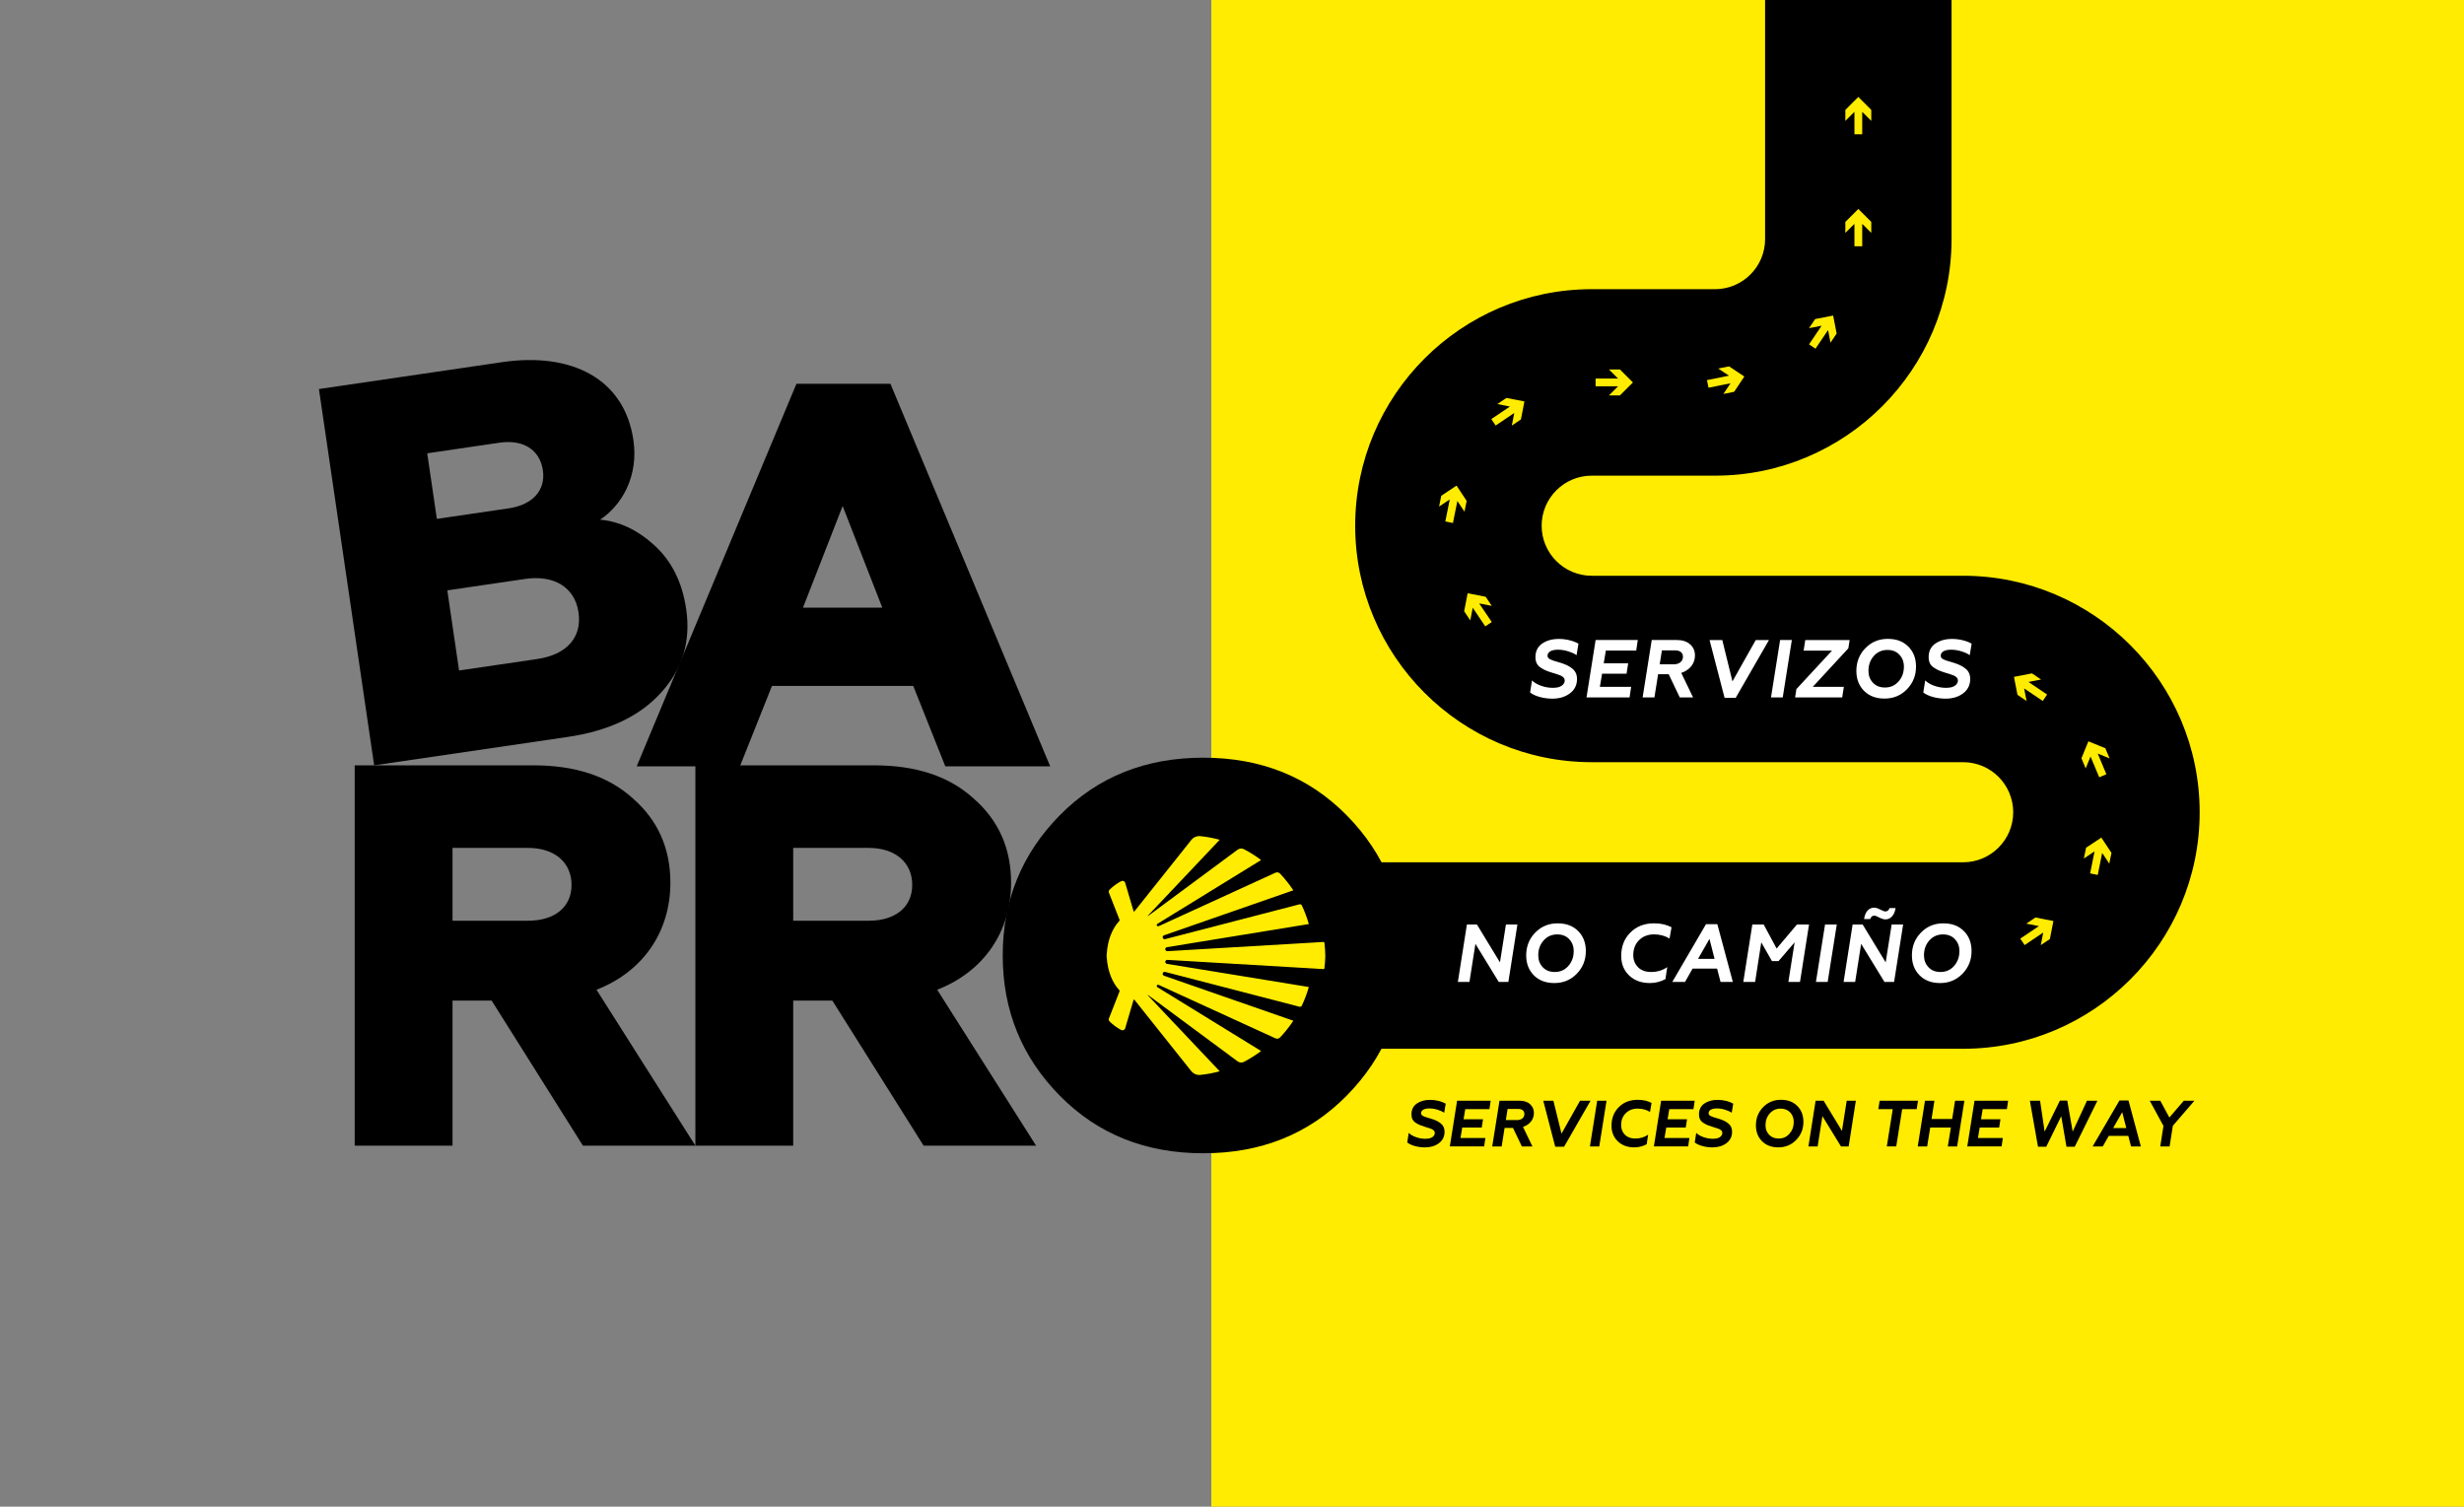
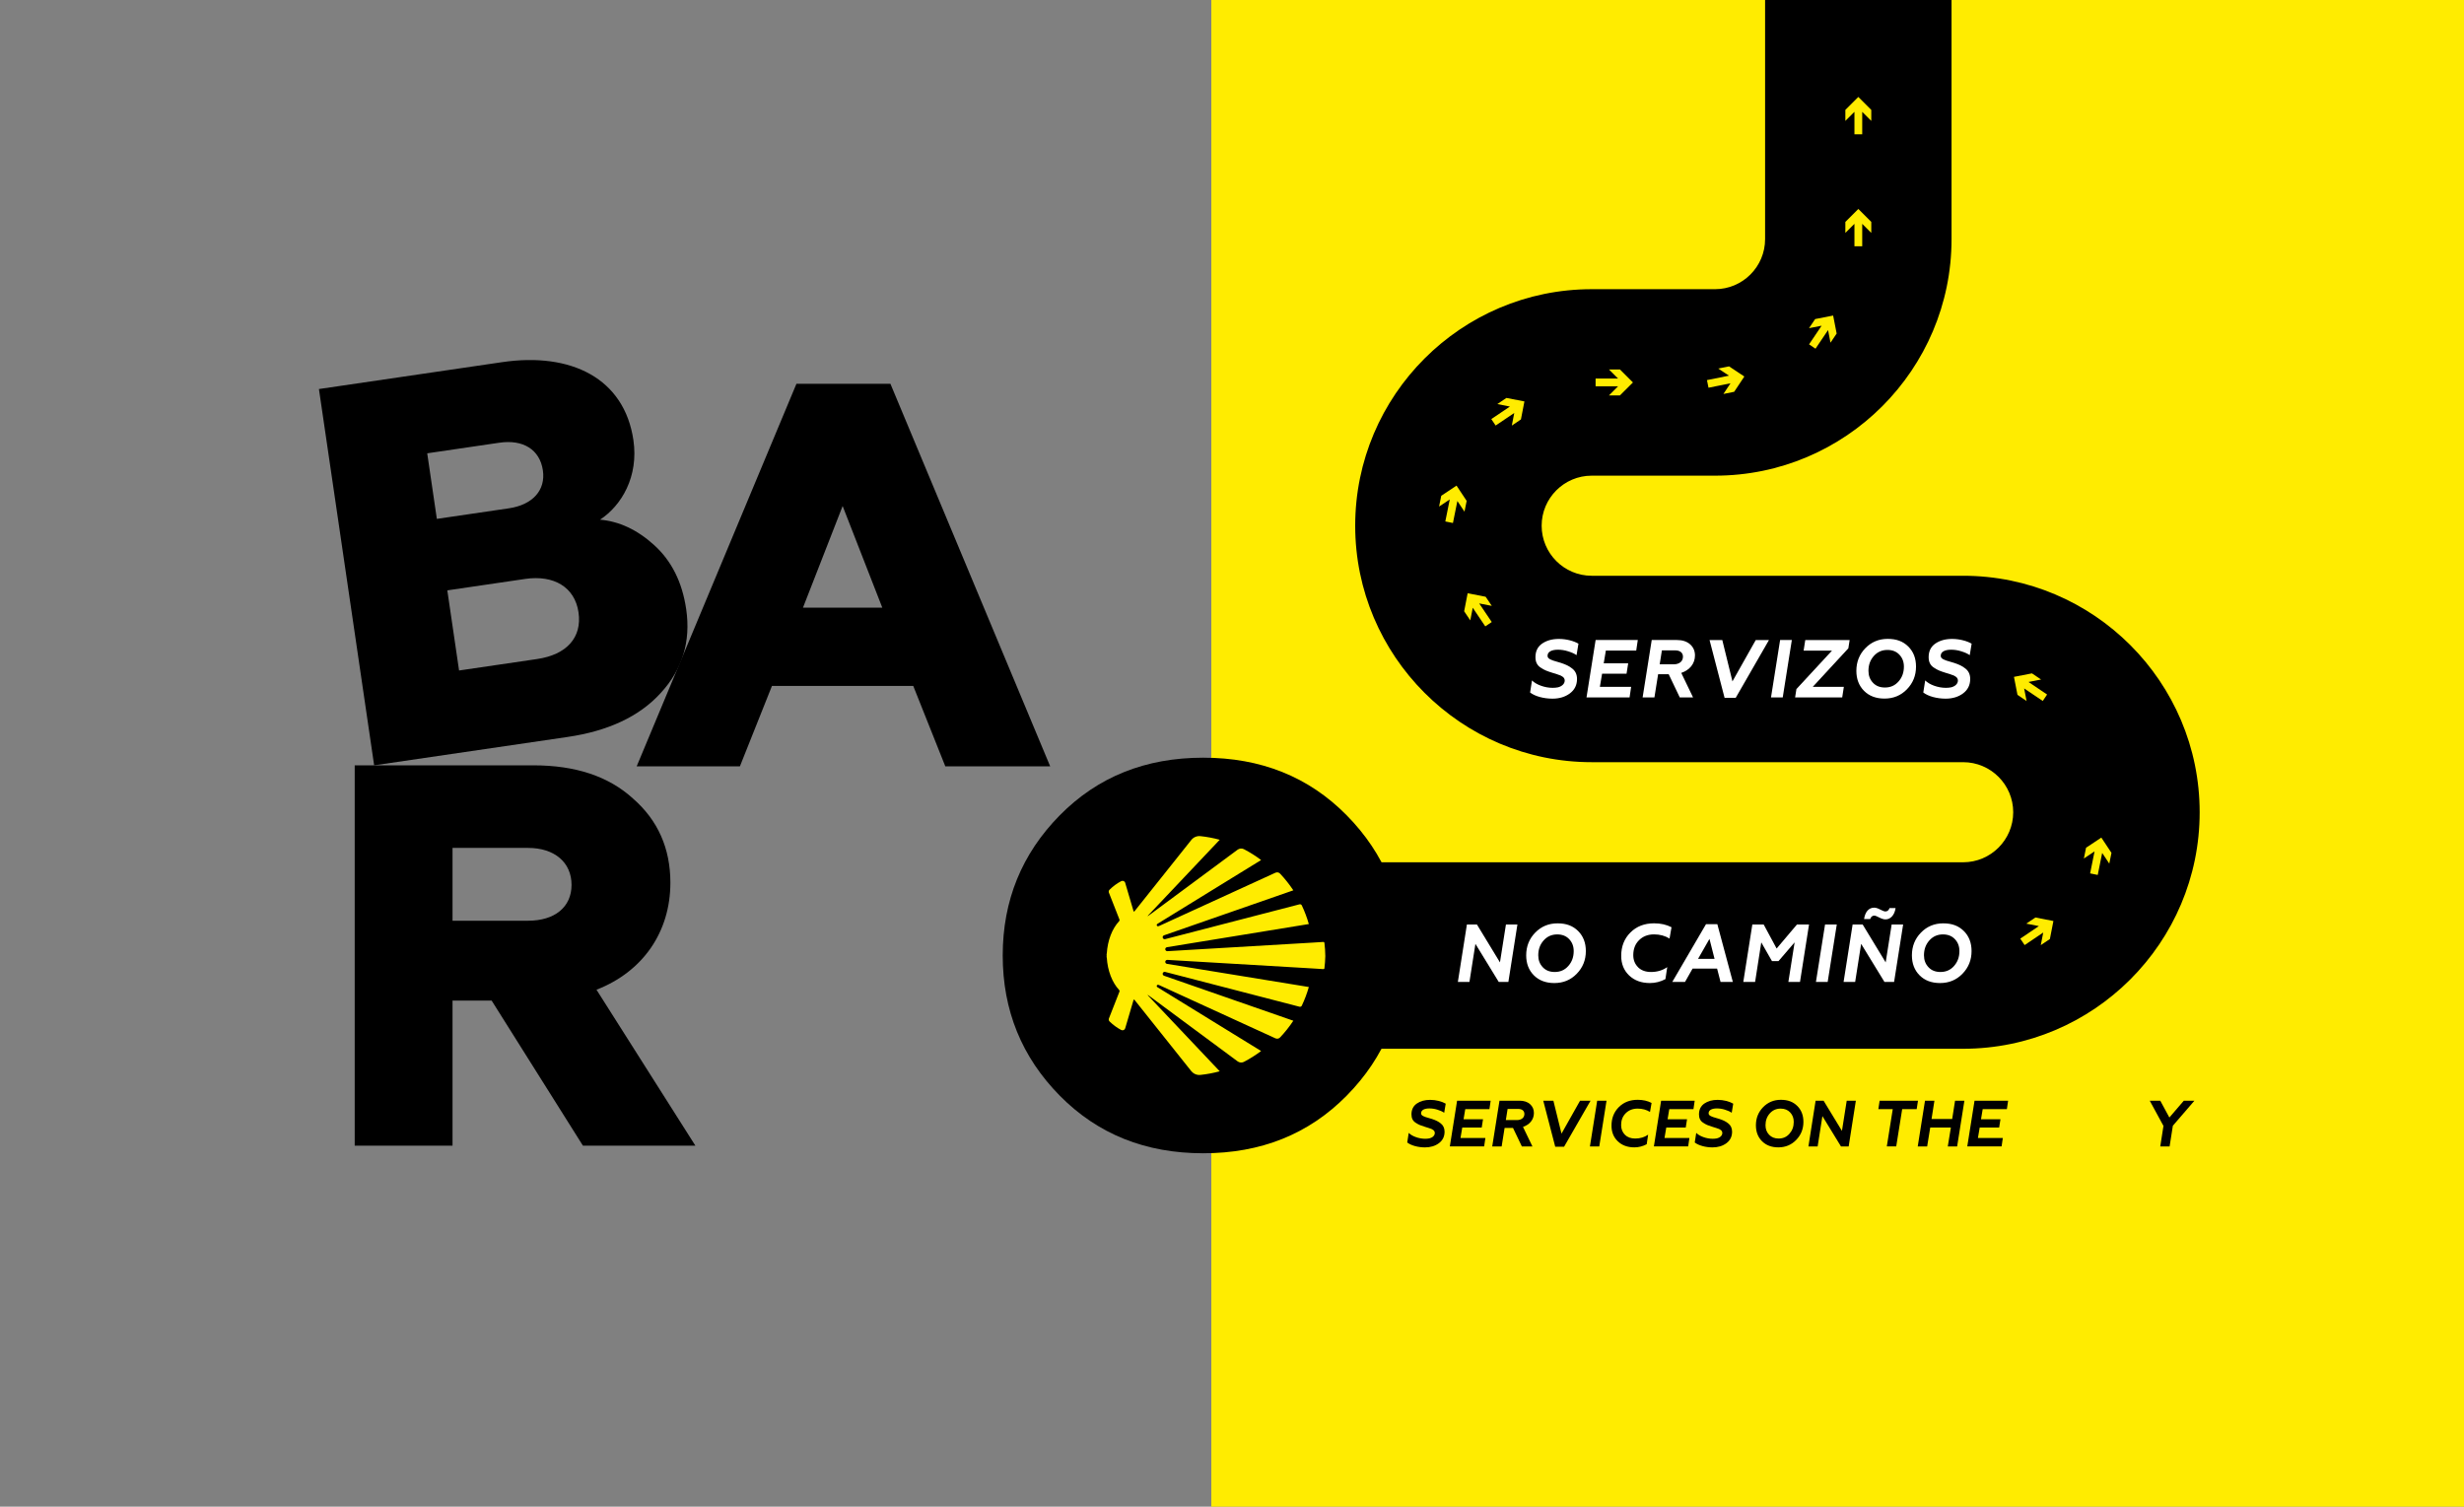
<svg xmlns="http://www.w3.org/2000/svg" id="Capa_1" data-name="Capa 1" viewBox="0 0 960 587">
  <rect x="0" y="0" width="960" height="587" fill="#808080" stroke="none" />
  <defs>
    <style>      .cls-1 {        fill: #fff;      }      .cls-2 {        fill: #ffec00;      }    </style>
  </defs>
  <rect class="cls-2" x="471.95" width="488.05" height="587" />
  <path d="M764.87,408.59h-239.72v-72.64h239.72c10.75,0,19.5-8.75,19.5-19.5s-8.75-19.5-19.5-19.5h-144.73c-50.8,0-92.14-41.33-92.14-92.14s41.33-92.14,92.14-92.14h48.06c10.75,0,19.5-8.75,19.5-19.5V0h72.64v93.18c0,50.8-41.33,92.14-92.14,92.14h-48.06c-10.75,0-19.5,8.75-19.5,19.5s8.75,19.5,19.5,19.5h144.73c50.8,0,92.14,41.33,92.14,92.14s-41.33,92.14-92.14,92.14Z" />
  <path d="M145.77,298.18l-21.51-146.61,71.42-10.48c26.81-3.93,47.56,6.28,51.1,30.37,2.09,14.24-4.61,25.49-13,31.01,7.37.63,14.47,3.87,21.14,9.95,6.67,6.08,10.86,14.24,12.43,24.92,1.84,12.57-1.47,23.54-9.97,32.7-8.29,9.13-20.51,14.78-36.22,17.08l-75.4,11.06ZM170.2,202.16l28.07-4.12c9.22-1.35,14.38-7.03,13.24-14.78-1.2-8.17-7.77-12.13-16.99-10.77l-28.07,4.12,3.75,25.55ZM178.86,261.23l30.37-4.46c11.52-1.69,17.6-8.36,16.16-18.21-1.44-9.84-9.64-14.63-20.74-13.01l-30.37,4.46,4.58,31.21Z" />
  <path d="M248.06,298.56l62.24-149.03h36.62l62.24,149.03h-40.86l-12.49-31.33h-55.04l-12.49,31.33h-40.22ZM312.84,236.74h30.91l-15.45-39.59-15.45,39.59Z" />
  <path d="M138.2,446.36v-148.18h69.65c16.3,0,29.21,4.23,38.74,12.91,9.74,8.47,14.6,19.48,14.6,32.81,0,19.27-10.79,34.72-28.79,41.7l38.53,60.76h-43.82l-35.56-56.52h-15.24v56.52h-38.1ZM176.31,358.72h29.43c10.37,0,16.94-5.29,16.94-13.97s-6.56-14.4-16.94-14.4h-29.43v28.37Z" />
-   <path d="M270.93,446.36v-148.18h69.65c16.3,0,29.21,4.23,38.74,12.91,9.74,8.47,14.61,19.48,14.61,32.81,0,19.27-10.8,34.72-28.79,41.7l38.53,60.76h-43.82l-35.56-56.52h-15.25v56.52h-38.1ZM309.04,358.72h29.43c10.37,0,16.94-5.29,16.94-13.97s-6.56-14.4-16.94-14.4h-29.43v28.37Z" />
  <path d="M468.79,449.32c-22.44,0-41.07-7.41-55.89-22.44-14.82-15.03-22.23-33.24-22.23-54.62s7.41-39.59,22.23-54.62c14.82-15.03,33.45-22.44,55.89-22.44s41.07,7.41,55.89,22.44c14.82,15.03,22.23,33.24,22.23,54.62s-7.41,39.59-22.23,54.62c-14.82,15.03-33.45,22.44-55.89,22.44Z" />
  <g>
    <polygon class="cls-2" points="722.51 52.32 722.51 43.57 718.97 47.11 718.97 42.82 724.02 37.77 729.07 42.82 729.07 47.11 725.54 43.57 725.54 52.32 722.51 52.32" />
    <polygon class="cls-2" points="722.51 95.95 722.51 87.21 718.97 90.74 718.97 86.46 724.02 81.41 729.07 86.46 729.07 90.74 725.54 87.21 725.54 95.95 722.51 95.95" />
    <polygon class="cls-2" points="704.83 134.16 709.72 126.9 704.81 127.86 707.2 124.31 714.21 122.94 715.58 129.95 713.18 133.51 712.23 128.6 707.34 135.85 704.83 134.16" />
    <polygon class="cls-2" points="665.05 148.09 673.62 146.36 669.46 143.59 673.66 142.74 679.61 146.69 675.66 152.64 671.46 153.49 674.22 149.33 665.65 151.06 665.05 148.09" />
    <polygon class="cls-2" points="621.66 147.48 630.41 147.48 626.87 143.95 631.15 143.95 636.21 149 631.15 154.05 626.87 154.05 630.41 150.51 621.66 150.51 621.66 147.48" />
    <polygon class="cls-2" points="581.03 163.28 588.28 158.39 583.37 157.43 586.92 155.04 593.93 156.4 592.57 163.41 589.02 165.81 589.97 160.9 582.72 165.79 581.03 163.28" />
    <polygon class="cls-2" points="563.11 203.16 564.84 194.59 560.68 197.35 561.53 193.15 567.48 189.2 571.43 195.15 570.58 199.35 567.81 195.19 566.08 203.76 563.11 203.16" />
    <polygon class="cls-2" points="578.68 244.04 573.8 236.79 572.84 241.7 570.45 238.15 571.81 231.14 578.82 232.5 581.22 236.05 576.31 235.1 581.2 242.35 578.68 244.04" />
  </g>
  <g>
    <polygon class="cls-2" points="795.88 273.1 788.62 268.21 789.58 273.12 786.03 270.72 784.66 263.71 791.67 262.35 795.23 264.74 790.32 265.7 797.57 270.59 795.88 273.1" />
-     <polygon class="cls-2" points="817.88 302.83 814.5 294.76 812.6 299.38 810.95 295.43 813.66 288.82 820.27 291.53 821.92 295.49 817.3 293.59 820.67 301.66 817.88 302.83" />
    <polygon class="cls-2" points="814.33 340.28 816.06 331.71 811.9 334.48 812.75 330.28 818.7 326.33 822.65 332.28 821.8 336.47 819.03 332.31 817.3 340.88 814.33 340.28" />
    <polygon class="cls-2" points="787.12 365.7 794.37 360.81 789.47 359.86 793.02 357.46 800.03 358.83 798.66 365.84 795.11 368.23 796.07 363.32 788.82 368.21 787.12 365.7" />
  </g>
  <g>
    <path class="cls-1" d="M614.22,255.24c-.86-.61-1.98-1.09-3.32-1.5-1.31-.42-2.62-.61-3.93-.61-2.46,0-4.03.83-4.03,2.37,0,.61.32,1.02,1.09,1.41l1.09.45,1.5.45,1.6.48c1.82.61,3.04,1.15,4.28,2.14,1.25.93,1.92,2.33,1.92,4.09,0,2.37-.93,4.25-2.78,5.63-1.85,1.38-4.12,2.05-6.81,2.05-3.32,0-6.75-.89-8.69-2.4l.74-4.7c.8.8,1.95,1.5,3.45,2.05,1.5.54,3.04.83,4.6.83.74,0,1.41-.06,2.05-.19,1.28-.29,2.65-1.21,2.65-2.65,0-.74-.42-1.31-1.09-1.66-.42-.26-.61-.38-1.21-.54l-.7-.26c-.35-.13-1.28-.38-1.66-.51-1.12-.35-1.98-.64-2.59-.9s-1.28-.61-2.01-1.09c-1.5-.93-2.14-2.27-2.14-4.16,0-2.3.86-4.06,2.59-5.27,1.76-1.21,3.93-1.82,6.55-1.82,2.91,0,5.82.8,7.61,1.85l-.74,4.48Z" />
    <path class="cls-1" d="M618.12,271.73l3.55-22.38h16.43l-.61,4.12h-11.83l-.83,4.95h9.53l-.64,4.06h-9.53l-.86,5.11h12.18l-.61,4.12h-16.78Z" />
    <path class="cls-1" d="M659.64,271.73h-5.18l-4.32-9.05h-4.12l-1.44,9.05h-4.6l3.55-22.38h9.78c2.21,0,3.93.58,5.18,1.69s1.89,2.56,1.89,4.32c0,3.2-2.05,5.69-5.34,6.81l4.6,9.56ZM652.12,258.82c2.05,0,3.58-1.09,3.58-2.97,0-1.53-1.12-2.46-3-2.46h-5.21l-.86,5.43h5.5Z" />
    <path class="cls-1" d="M684.06,249.36h5.15l-12.95,22.5h-4.35l-5.85-22.5h4.96l3.96,16.11,9.08-16.11Z" />
    <path class="cls-1" d="M690,271.73l3.55-22.38h4.57l-3.55,22.38h-4.57Z" />
    <path class="cls-1" d="M699.39,271.73l.51-3.26,13.87-14.99h-11.06l.64-4.12h17.29l-.51,3.23-13.87,15.02h12.12l-.64,4.12h-18.35Z" />
    <path class="cls-1" d="M743.5,251.91c2.01,2.01,3,4.6,3,7.8,0,3.48-1.18,6.42-3.55,8.85-2.33,2.4-5.24,3.61-8.73,3.61-3.29,0-5.95-.99-7.96-3s-3-4.63-3-7.8c0-3.48,1.18-6.46,3.52-8.85,2.33-2.4,5.24-3.61,8.7-3.61s6.01.99,8.02,3ZM739.67,265.53c1.41-1.57,2.11-3.49,2.11-5.82,0-1.85-.58-3.39-1.76-4.64-1.18-1.25-2.72-1.85-4.67-1.85-2.11,0-3.87.77-5.27,2.33-1.41,1.57-2.11,3.48-2.11,5.82,0,1.85.58,3.39,1.76,4.64,1.18,1.25,2.72,1.85,4.67,1.85,2.14,0,3.9-.77,5.27-2.33Z" />
    <path class="cls-1" d="M767.41,255.24c-.86-.61-1.98-1.09-3.32-1.5-1.31-.42-2.62-.61-3.93-.61-2.46,0-4.03.83-4.03,2.37,0,.61.32,1.02,1.09,1.41l1.09.45,1.5.45,1.6.48c1.82.61,3.04,1.15,4.28,2.14,1.25.93,1.92,2.33,1.92,4.09,0,2.37-.93,4.25-2.78,5.63-1.85,1.38-4.12,2.05-6.81,2.05-3.32,0-6.75-.89-8.69-2.4l.74-4.7c.8.8,1.95,1.5,3.45,2.05,1.5.54,3.04.83,4.6.83.74,0,1.41-.06,2.05-.19,1.28-.29,2.65-1.21,2.65-2.65,0-.74-.42-1.31-1.09-1.66-.42-.26-.61-.38-1.21-.54l-.7-.26c-.35-.13-1.28-.38-1.66-.51-1.12-.35-1.98-.64-2.59-.9s-1.28-.61-2.01-1.09c-1.5-.93-2.14-2.27-2.14-4.16,0-2.3.86-4.06,2.59-5.27,1.76-1.21,3.93-1.82,6.55-1.82,2.91,0,5.82.8,7.61,1.85l-.74,4.48Z" />
  </g>
  <g>
    <path d="M562.66,433.53c-.69-.48-1.58-.87-2.65-1.2-1.04-.33-2.09-.48-3.13-.48-1.96,0-3.21.66-3.21,1.88,0,.48.25.81.87,1.12l.87.36,1.2.36,1.27.38c1.45.48,2.42.92,3.41,1.71.99.74,1.53,1.86,1.53,3.26,0,1.88-.74,3.38-2.21,4.48-1.48,1.09-3.28,1.63-5.42,1.63-2.65,0-5.37-.71-6.92-1.91l.58-3.74c.64.64,1.55,1.2,2.75,1.63s2.42.66,3.67.66c.59,0,1.12-.05,1.63-.15,1.02-.23,2.11-.97,2.11-2.11,0-.58-.33-1.04-.87-1.32-.33-.2-.48-.31-.97-.43l-.56-.2c-.28-.1-1.02-.31-1.32-.41-.89-.28-1.58-.51-2.06-.71-.48-.2-1.02-.48-1.6-.87-1.2-.74-1.71-1.81-1.71-3.31,0-1.83.69-3.23,2.06-4.2,1.4-.97,3.13-1.45,5.22-1.45,2.32,0,4.63.64,6.06,1.48l-.59,3.56Z" />
    <path d="M564.87,446.66l2.83-17.82h13.08l-.48,3.28h-9.42l-.66,3.95h7.58l-.51,3.23h-7.58l-.69,4.07h9.7l-.48,3.28h-13.36Z" />
    <path d="M597.05,446.66h-4.12l-3.44-7.2h-3.28l-1.15,7.2h-3.67l2.83-17.82h7.79c1.76,0,3.13.46,4.12,1.35.99.89,1.5,2.04,1.5,3.44,0,2.54-1.63,4.53-4.25,5.42l3.67,7.61ZM591.07,436.38c1.63,0,2.85-.87,2.85-2.37,0-1.22-.89-1.96-2.39-1.96h-4.15l-.69,4.33h4.38Z" />
    <path d="M615.6,428.84h4.1l-10.31,17.92h-3.46l-4.66-17.92h3.95l3.16,12.83,7.23-12.83Z" />
    <path d="M619.45,446.66l2.83-17.82h3.64l-2.83,17.82h-3.64Z" />
    <path d="M633.09,442.13c.99.97,2.34,1.45,4,1.45,1.93,0,3.61-.51,5.04-1.5l-.56,3.72c-1.53.81-3.13,1.22-4.81,1.22-2.67,0-4.81-.79-6.46-2.37-1.63-1.58-2.44-3.59-2.44-6.06,0-2.93.94-5.34,2.85-7.25s4.35-2.85,7.36-2.85c2.06,0,3.84.41,5.4,1.22l-.61,3.51c-1.4-.87-3-1.3-4.81-1.3-1.91,0-3.46.61-4.66,1.81s-1.78,2.72-1.78,4.63c0,1.53.51,2.77,1.5,3.77Z" />
    <path d="M644.37,446.66l2.82-17.82h13.08l-.48,3.28h-9.42l-.66,3.95h7.58l-.51,3.23h-7.58l-.69,4.07h9.7l-.48,3.28h-13.36Z" />
    <path d="M674.68,433.53c-.69-.48-1.58-.87-2.65-1.2-1.04-.33-2.09-.48-3.13-.48-1.96,0-3.21.66-3.21,1.88,0,.48.25.81.87,1.12l.87.36,1.2.36,1.27.38c1.45.48,2.42.92,3.41,1.71.99.74,1.53,1.86,1.53,3.26,0,1.88-.74,3.38-2.21,4.48-1.48,1.09-3.28,1.63-5.42,1.63-2.65,0-5.37-.71-6.92-1.91l.58-3.74c.64.64,1.55,1.2,2.75,1.63s2.42.66,3.67.66c.59,0,1.12-.05,1.63-.15,1.02-.23,2.11-.97,2.11-2.11,0-.58-.33-1.04-.87-1.32-.33-.2-.48-.31-.97-.43l-.56-.2c-.28-.1-1.02-.31-1.32-.41-.89-.28-1.58-.51-2.06-.71-.48-.2-1.02-.48-1.6-.87-1.2-.74-1.71-1.81-1.71-3.31,0-1.83.69-3.23,2.06-4.2,1.4-.97,3.13-1.45,5.22-1.45,2.32,0,4.63.64,6.06,1.48l-.59,3.56Z" />
    <path d="M700.24,430.88c1.6,1.6,2.39,3.67,2.39,6.21,0,2.77-.94,5.12-2.83,7.05-1.86,1.91-4.17,2.88-6.95,2.88-2.62,0-4.73-.79-6.34-2.39s-2.39-3.69-2.39-6.21c0-2.77.94-5.14,2.8-7.05,1.86-1.91,4.17-2.88,6.92-2.88s4.79.79,6.39,2.39ZM697.18,441.72c1.12-1.25,1.68-2.77,1.68-4.63,0-1.48-.46-2.7-1.4-3.69-.94-.99-2.16-1.48-3.72-1.48-1.68,0-3.08.61-4.2,1.86-1.12,1.25-1.68,2.77-1.68,4.63,0,1.48.46,2.7,1.4,3.69.94.99,2.16,1.48,3.72,1.48,1.71,0,3.11-.61,4.2-1.86Z" />
    <path d="M717.26,446.66l-7.23-11.81-1.86,11.81h-3.59l2.8-17.82h3.11l7.15,11.76,1.86-11.76h3.56l-2.8,17.82h-3Z" />
    <path d="M732.33,428.84h14.94l-.51,3.28h-5.65l-2.32,14.53h-3.67l2.32-14.53h-5.62l.51-3.28Z" />
    <path d="M747.17,446.66l2.83-17.82h3.67l-1.12,7.13h8.04l1.12-7.13h3.64l-2.83,17.82h-3.64l1.2-7.36h-8.04l-1.2,7.36h-3.67Z" />
    <path d="M766.47,446.66l2.83-17.82h13.08l-.48,3.28h-9.42l-.66,3.95h7.58l-.51,3.23h-7.58l-.69,4.07h9.7l-.48,3.28h-13.36Z" />
-     <path d="M802.58,428.79h2.85l2.11,12.09,5.57-12.04h4.07l-8.83,17.92h-3.23l-2.04-11.89-5.83,11.89h-3.23l-3.16-17.92h3.97l1.78,12.04,5.96-12.09Z" />
-     <path d="M830.28,446.66l-1.07-4.12h-7.61l-2.34,4.12h-3.95l10.46-17.92h3.51l4.81,17.92h-3.82ZM826.84,433.32l-3.54,6.18h5.12l-1.58-6.18Z" />
    <path d="M850.82,428.84h4.15l-8.4,9.75-1.27,8.07h-3.64l1.25-7.99-5.34-9.82h4.1l3.54,6.54,5.62-6.54Z" />
  </g>
  <g>
    <path class="cls-1" d="M583.92,382.56l-9.08-14.83-2.33,14.83h-4.51l3.52-22.38h3.9l8.98,14.77,2.33-14.77h4.47l-3.52,22.38h-3.77Z" />
    <path class="cls-1" d="M614.86,362.74c2.01,2.01,3,4.6,3,7.8,0,3.48-1.18,6.42-3.55,8.85-2.33,2.4-5.24,3.61-8.73,3.61-3.29,0-5.95-.99-7.96-3s-3-4.63-3-7.8c0-3.48,1.18-6.46,3.52-8.85,2.33-2.4,5.24-3.61,8.7-3.61s6.01.99,8.02,3ZM611.02,376.36c1.41-1.57,2.11-3.49,2.11-5.82,0-1.85-.58-3.39-1.76-4.64-1.18-1.25-2.72-1.85-4.67-1.85-2.11,0-3.87.77-5.27,2.33-1.41,1.57-2.11,3.48-2.11,5.82,0,1.85.58,3.39,1.76,4.64,1.18,1.25,2.72,1.85,4.67,1.85,2.14,0,3.9-.77,5.27-2.33Z" />
    <path class="cls-1" d="M638.22,376.87c1.25,1.21,2.94,1.82,5.02,1.82,2.43,0,4.54-.64,6.33-1.89l-.7,4.67c-1.92,1.02-3.93,1.53-6.04,1.53-3.36,0-6.04-.99-8.12-2.97-2.05-1.98-3.07-4.51-3.07-7.61,0-3.68,1.18-6.71,3.58-9.11s5.47-3.58,9.24-3.58c2.59,0,4.83.51,6.78,1.53l-.77,4.41c-1.76-1.09-3.77-1.63-6.04-1.63-2.4,0-4.35.77-5.85,2.27s-2.24,3.42-2.24,5.82c0,1.92.64,3.48,1.89,4.73Z" />
    <path class="cls-1" d="M670.34,382.56l-1.34-5.18h-9.56l-2.94,5.18h-4.96l13.14-22.5h4.41l6.04,22.5h-4.79ZM666.02,365.81l-4.44,7.77h6.43l-1.98-7.77Z" />
    <path class="cls-1" d="M701.31,382.56h-4.54l2.43-15.41-6.27,7.29h-2.56l-4.16-7.29-2.4,15.41h-4.6l3.52-22.38h4.41l5.05,9.37,7.93-9.37h4.7l-3.52,22.38Z" />
    <path class="cls-1" d="M707.51,382.56l3.55-22.38h4.57l-3.55,22.38h-4.57Z" />
    <path class="cls-1" d="M734.2,382.56l-9.08-14.83-2.33,14.83h-4.51l3.52-22.38h3.9l8.98,14.77,2.33-14.77h4.47l-3.52,22.38h-3.77ZM738.54,353.79c-.38,2.59-1.85,4.41-3.93,4.41-.7,0-1.5-.25-2.43-.73-.9-.48-1.54-.74-1.95-.74-.74,0-1.28.45-1.6,1.34h-2.37c.42-2.81,1.82-4.44,3.96-4.44.67,0,1.44.26,2.33.74.93.48,1.6.74,2.01.74.77,0,1.31-.45,1.63-1.31h2.33Z" />
    <path class="cls-1" d="M765.14,362.74c2.01,2.01,3,4.6,3,7.8,0,3.48-1.18,6.42-3.55,8.85-2.33,2.4-5.24,3.61-8.73,3.61-3.29,0-5.95-.99-7.96-3-2.01-2.01-3-4.63-3-7.8,0-3.48,1.18-6.46,3.52-8.85,2.33-2.4,5.24-3.61,8.69-3.61s6.01.99,8.02,3ZM761.3,376.36c1.41-1.57,2.11-3.49,2.11-5.82,0-1.85-.58-3.39-1.76-4.64-1.18-1.25-2.72-1.85-4.67-1.85-2.11,0-3.87.77-5.27,2.33-1.41,1.57-2.11,3.48-2.11,5.82,0,1.85.58,3.39,1.76,4.64,1.18,1.25,2.72,1.85,4.67,1.85,2.14,0,3.9-.77,5.28-2.33Z" />
  </g>
  <path class="cls-2" d="M464.17,417.33c.85,1.07,2.19,1.6,3.55,1.46,2.57-.27,5.07-.75,7.5-1.41l-27.68-29.24s-.22-.23-.29-.32c-.03-.03-.04-.06-.06-.08-.02-.03-.02-.06-.02-.08.05-.03.16.04.16.04h0s34.84,25.8,34.84,25.8c.72.53,1.68.63,2.47.21,2.35-1.23,4.59-2.64,6.7-4.23l-40.41-24.87c-.2-.11-.32-.35-.24-.59.09-.26.37-.4.64-.32.02,0,.35.13.35.13l45.22,20.7c.61.29,1.35.16,1.81-.33,1.91-2.01,3.64-4.19,5.18-6.52l-50.35-17.52c-.37-.12-.63-.51-.55-.9.08-.42.5-.7.92-.61.02,0,.26.06.45.12l.24.06s0,0,0,0l51.68,13.39c.37.1.76-.08.92-.42,1.1-2.32,2.02-4.75,2.73-7.26l-55.22-9.01h0c-.39-.04-.72-.38-.72-.78,0-.43.36-.78.79-.78l56.52,3.33,4.29.27c.21.01.4-.14.42-.35.19-1.55.3-3.12.34-4.71,0,0,0,0,0,0,0,0,0,0,0,0,0,0,0-.01,0-.02,0,0,0,0,0,0-.02-1.75-.14-3.46-.34-5.16-.03-.21-.21-.36-.42-.35l-4.29.27-56.52,3.33c-.43,0-.79-.35-.79-.78,0-.4.34-.74.72-.78h0s55.22-9.01,55.22-9.01c-.72-2.51-1.63-4.94-2.73-7.26-.16-.34-.56-.52-.92-.42l-51.68,13.39s0,0,0,0l-.24.06c-.2.05-.44.11-.45.12-.42.08-.84-.19-.92-.61-.08-.39.18-.78.55-.9l50.35-17.52c-1.54-2.32-3.27-4.5-5.18-6.52-.47-.49-1.2-.62-1.81-.33l-45.22,20.7s-.33.13-.35.13c-.26.09-.55-.05-.64-.32-.08-.24.04-.48.24-.59l40.41-24.87c-2.1-1.59-4.34-3-6.7-4.23-.79-.41-1.76-.32-2.47.21l-34.84,25.8h0s-.11.07-.16.04c0-.02,0-.05.02-.08.02-.03.03-.05.06-.08.07-.08.29-.31.29-.32l27.68-29.24c-2.43-.66-4.94-1.14-7.5-1.41-1.36-.14-2.7.39-3.55,1.46l-22.18,27.84c-.1.13-.3.09-.35-.07l-3.26-11.06c-.19-.66-.94-.95-1.55-.63-1.61.83-3.13,1.95-4.54,3.33-.31.3-.4.77-.24,1.17l4.11,10.47c.08.21.04.44-.12.6-2.7,2.88-4.52,7.46-4.83,12.71h-.07c0,.24.03.47.03.71,0,.24-.03.47-.03.71h.07c.31,5.25,2.14,9.84,4.83,12.71.15.16.2.39.12.6l-4.11,10.47c-.16.4-.06.87.24,1.17,1.4,1.37,2.93,2.49,4.54,3.33.61.32,1.35.02,1.55-.63l3.26-11.06c.05-.16.25-.2.35-.07l22.18,27.84Z" />
</svg>